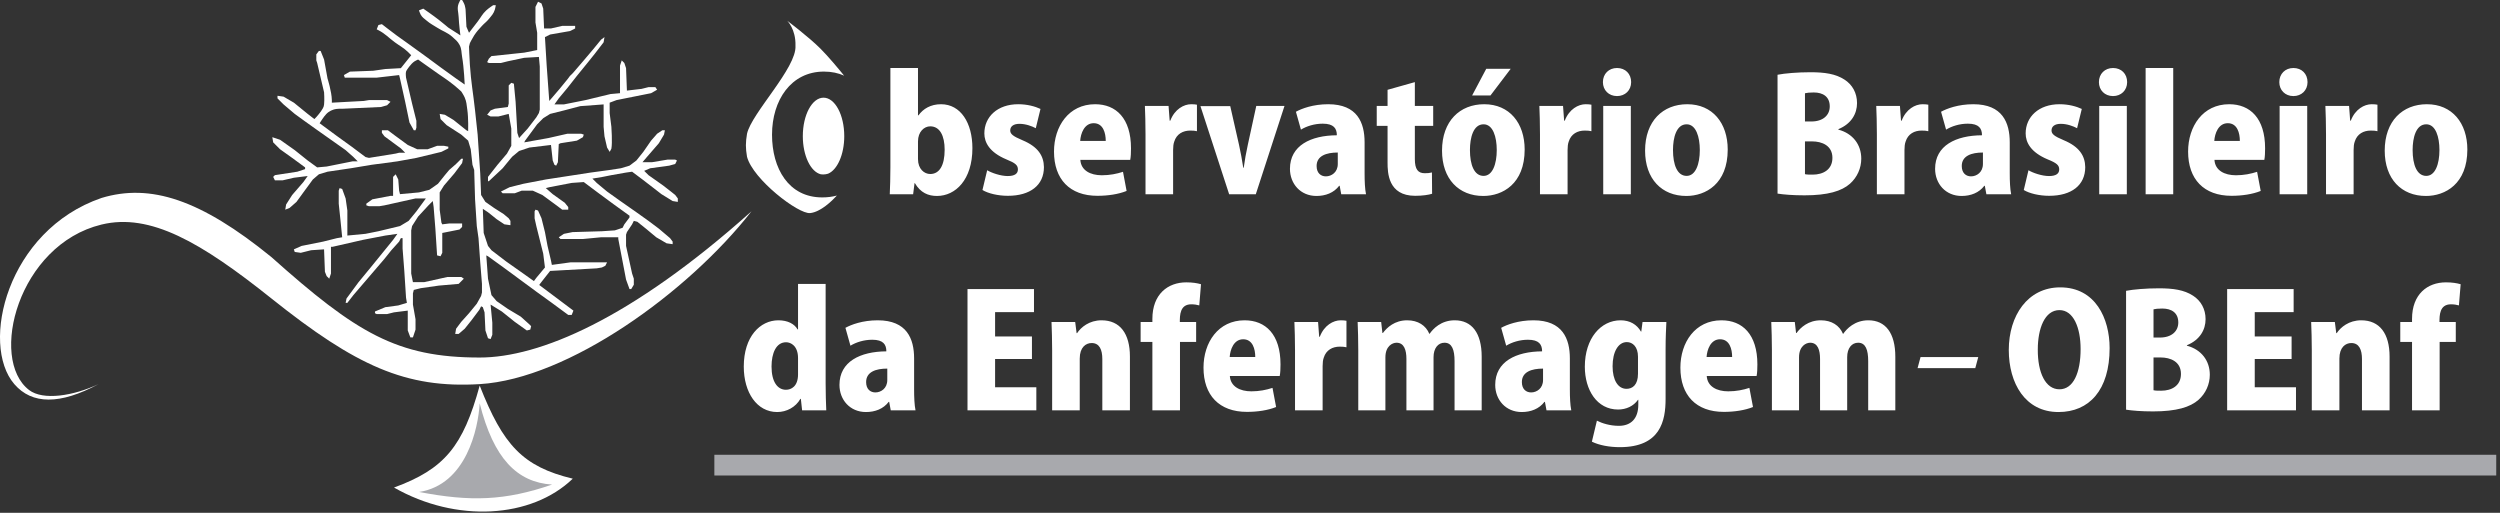
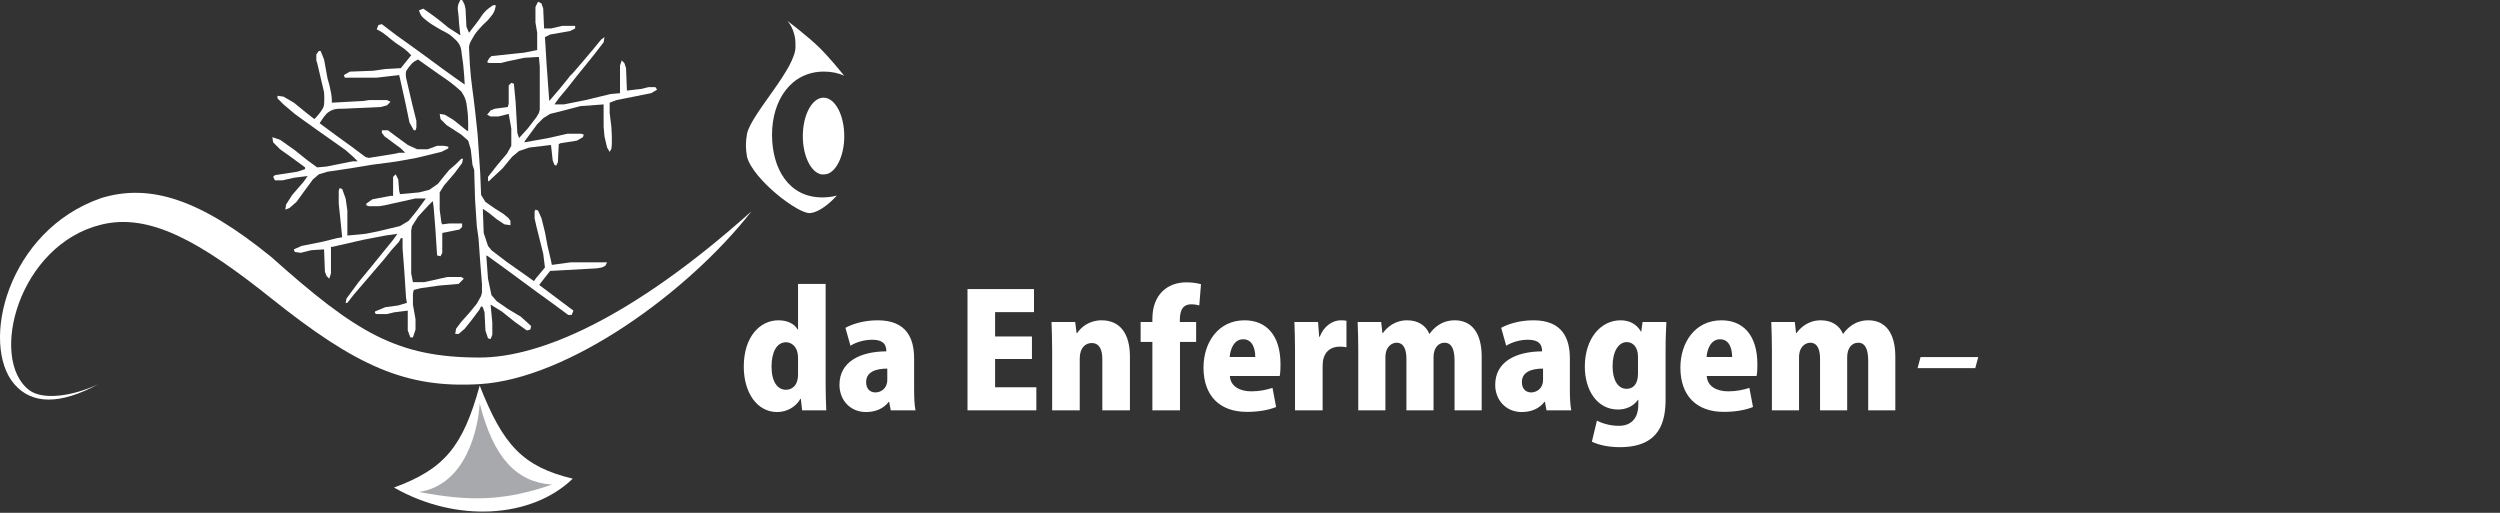
<svg xmlns="http://www.w3.org/2000/svg" width="585" height="120" viewBox="0 0 585 120" fill="none">
  <rect x="0" y="0" width="585" height="120" fill="#333333" stroke="none" />
  <path d="M107.731 0H108.135C108.135 0 108.578 0.708 108.741 1.211C108.864 1.594 108.943 2.221 108.943 2.221L109.145 6.259L109.75 7.672C109.75 7.672 110.981 6.073 111.77 5.048C112.558 4.023 112.839 3.301 113.789 2.423C114.368 1.888 115.404 1.211 115.404 1.211H116.009C116.009 1.211 115.927 1.837 115.808 2.221C115.503 3.203 115.044 3.645 114.394 4.442C113.831 5.133 113.381 5.399 112.779 6.057C112.022 6.884 111.578 7.342 110.962 8.278C110.516 8.956 109.952 10.095 109.952 10.095L109.75 10.903C109.75 10.903 109.843 13.489 109.952 15.143C110.23 19.339 110.707 21.663 111.164 25.843C111.405 28.051 111.77 31.497 111.77 31.497L112.375 40.582L112.577 45.63L113.587 47.245L115.606 48.658L117.827 50.072L119.038 51.081L119.442 51.687V52.697L118.028 52.495L116.211 51.283L114.192 49.668L112.981 48.86L113.183 54.514L114.192 57.542L115 58.552L118.432 61.176L121.865 63.599L124.934 65.777L125.499 65.013L127.518 62.59L127.114 59.359L125.499 52.898L125.095 51.081V49.466L125.297 49.062L125.903 49.264L126.71 51.081L127.518 54.312L128.124 57.542L128.931 60.975L129.133 61.984L133.575 61.378H142.055L141.651 62.186L140.843 62.59L139.632 62.792L132.364 63.196L128.729 63.397L126.508 66.224L126.178 66.684L128.527 68.445L130.95 70.262L134.181 72.685L133.777 73.694H132.969L129.133 70.868L125.499 68.243L121.663 65.416L117.827 62.59L114.192 59.965L113.789 59.763L114.192 65.215L115 69.051L116.211 70.464L118.836 72.281L121.865 74.098L123.884 75.915L124.287 76.319L124.086 77.127L123.278 77.329L120.451 75.31L117.423 72.887L114.798 71.272L115.202 75.512V78.338L114.798 79.348L114.192 79.146L113.587 77.329L113.385 73.089L112.981 71.877L112.577 71.675L112.173 72.483L110.356 74.906L108.741 76.925L107.328 78.136H106.52L106.722 76.925L107.933 75.31L109.75 73.291L111.568 71.07L112.577 69.253L112.779 68.445V66.426L112.375 61.378L111.971 55.725L111.568 52.898L111.164 46.639L110.962 39.775L110.558 38.563L110.154 34.929L109.549 32.91L107.933 31.497L104.501 29.276L103.088 27.863L102.886 26.651L104.097 26.853L106.116 28.064L109.145 30.487L109.549 30.689C109.549 30.689 109.639 27.593 109.347 25.642C109.179 24.525 109.189 23.851 108.741 22.815C108.488 22.232 107.933 21.402 107.933 21.402C107.933 21.402 106.965 20.521 106.318 19.988C104.966 18.876 102.684 17.364 102.684 17.364L99.251 14.941L97.838 13.931C97.838 13.931 97.329 14.147 97.031 14.335C96.083 14.934 95.146 16.47 95.146 16.47L95.012 16.758C94.884 17.125 95.012 18.171 95.012 18.171L96.425 24.228L97.434 28.266V29.882L97.233 30.487H96.829L95.819 28.67L94.81 23.825L93.598 18.373L93.396 17.566L88.147 18.171H80.677L80.475 17.566L81.888 16.758L87.339 16.556L90.166 16.152L93.8 15.95L96.223 12.922C96.223 12.922 95.742 12.418 95.415 12.114C94.342 11.115 93.569 10.762 92.387 9.893C90.887 8.791 90.203 7.923 88.551 7.067C88.394 6.985 88.147 6.865 88.147 6.865L88.551 5.855L89.358 5.653C89.358 5.653 91.432 7.277 92.791 8.278C93.883 9.082 94.515 9.506 95.617 10.297C97.04 11.318 97.837 11.89 99.251 12.922C100.755 14.018 101.584 14.652 103.088 15.748C104.502 16.78 106.722 18.373 106.722 18.373L108.741 19.787C108.741 19.787 108.576 15.821 108.135 13.326C107.939 12.214 108.062 11.494 107.53 10.499C107.081 9.662 106.617 9.32 105.914 8.682C104.683 7.564 103.679 7.361 102.28 6.461C101.324 5.845 100.723 5.583 99.857 4.846C99.263 4.34 98.833 4.109 98.444 3.432C98.232 3.064 98.04 2.423 98.04 2.423L99.05 2.019C99.05 2.019 101.303 3.567 102.684 4.644C103.568 5.333 104.905 6.461 104.905 6.461L107.731 8.278C107.731 8.278 107.396 5.7 107.328 4.038C107.276 2.778 106.879 1.987 107.328 0.808C107.453 0.478 107.731 0 107.731 0Z" fill="white" />
  <path d="M125.902 0.403L126.71 0.807L127.114 2.019L127.316 6.662H128.931L131.556 6.057H134.584V6.662L133.373 7.268L128.729 8.076L127.518 8.681L127.922 15.344L128.527 23.622L130.95 20.796L132.767 18.575L133.373 17.767L133.772 17.386L134.18 16.959L136.603 14.133L138.824 11.508L140.641 9.287L141.449 8.681L141.247 9.893L139.228 12.518L137.613 14.537L134.988 17.767L132.767 20.594L130.748 23.016L129.739 24.43H131.96L137.007 23.42L142.862 22.007L145.083 21.805V15.344L145.487 14.133L146.093 14.738L146.497 15.95L146.698 21.199L150.131 20.796L151.746 20.392H153.361L153.765 20.997L152.352 21.805L148.314 22.613L144.276 23.42L142.66 24.026V26.449L143.064 29.679C143.064 29.679 143.33 33.36 143.064 34.8C142.927 35.097 142.66 35.534 142.66 35.534L142.055 34.525L141.449 31.9L141.247 29.679V24.43L135.796 24.834L131.96 25.843L128.729 26.651L127.114 27.66L125.701 29.073L122.874 32.91L122.672 33.313L128.325 32.304L132.767 31.294H135.998L136.603 31.496L136.401 32.102L134.988 32.91L131.152 33.515L130.748 33.717L130.546 37.957L130.142 38.765L129.739 38.563L129.335 37.553L128.931 33.919L123.883 34.525L121.461 35.333L120.249 36.342L119.893 36.633L119.442 37.15L117.624 39.37L114.394 42.399H114.192V41.389L116.413 38.563L118.634 35.938L119.644 34.121V30.083L119.038 26.651L116.615 27.256H114.798L113.99 26.853L114.798 25.843L115.807 25.439L118.836 25.035L119.038 24.228V19.988L119.644 19.382L120.249 19.584L120.653 23.824L121.057 31.093L121.461 32.304L123.48 30.083L125.499 27.458L126.104 26.449L126.306 25.641V15.546L126.104 13.325L122.672 13.527L118.836 14.335L117.221 14.738H114.394L113.99 14.537L114.394 13.729L115 13.123L122.672 12.316L125.701 11.71V7.672L125.297 5.249V1.615L125.902 0.403Z" fill="white" />
  <path d="M107.933 37.15H108.337L108.135 38.16L106.318 40.583L103.895 43.409L102.885 45.025V49.063L103.289 52.091L103.491 52.495L105.106 52.293H108.135V53.101L107.529 53.706L103.491 54.514V59.158L103.087 59.965L102.28 59.764L101.876 53.505L101.472 48.457L101.27 47.044L100.26 48.053L97.838 50.678L96.424 52.899L96.222 53.908V64.003L96.626 66.022H99.251L104.702 64.811H107.933L108.538 65.215L107.327 66.426L102.683 66.83L98.443 67.436L96.828 67.84L96.626 68.647V71.272L97.232 74.704V77.127L96.626 78.944H96.02L95.415 77.329V72.685L92.184 73.089L90.569 73.493H88.146L87.743 73.291V72.887L90.165 71.878L93.194 71.474L95.213 70.868L95.011 69.657L94.607 63.398L94.203 58.148V55.725H93.8L93.396 56.533L91.579 58.552L89.963 60.571L87.541 63.398L85.118 66.224L82.695 69.051L81.282 70.868H80.878L81.08 69.859L83.906 66.022L86.733 62.59L89.358 59.36L91.983 56.129L92.992 54.716L90.165 55.12L84.916 56.129L77.849 57.745H77.445V64.003L77.042 65.215L76.436 64.609L76.032 63.6L75.83 58.35L72.802 58.552L70.379 59.158L68.966 58.956L68.764 58.35L70.581 57.543L75.628 56.533L78.859 55.725L80.07 55.523L79.666 51.486L79.263 47.649V44.621L79.465 44.015L80.07 44.217L80.878 46.438L81.282 49.264V55.12L85.522 54.716L88.55 54.11L93.598 52.899L95.617 51.687L97.434 49.466L99.655 46.438H97.232L89.963 48.053L88.752 48.255H86.329L85.724 48.053V47.649L87.137 46.64L91.377 45.832H91.983V41.39L92.588 40.785L93.194 41.996L93.396 44.621L93.598 45.428L98.04 45.025L100.462 44.419L102.481 43.006L104.097 40.986L105.106 39.775L106.721 38.362L107.933 37.15Z" fill="white" />
-   <path d="M154.976 30.487H155.582L155.38 31.497L154.169 33.516L151.544 36.544L150.333 37.958H152.553L156.188 37.352H158.005L158.409 37.554L158.005 38.361L156.591 38.765L152.15 39.371L150.736 39.977L151.746 40.986L155.178 43.409L156.995 44.822L158.005 45.63L158.611 46.438V47.245L157.399 47.043L154.774 45.428L152.957 44.015L150.333 41.996L147.91 40.179L146.496 40.38L143.064 40.986L141.045 41.39L138.622 41.794L139.632 42.803L142.055 44.822L144.881 46.841L148.919 49.668L151.746 51.687L154.169 53.504L156.793 55.725L157.399 56.533V57.138L155.986 56.937L153.563 55.523L151.14 53.504L149.121 51.889L148.313 51.687L147.91 52.495L146.698 54.312L146.496 54.917V57.542L147.91 64.003L148.313 65.215V66.628L147.708 67.637H147.304L146.496 65.416L144.679 55.927V55.523H140.641L136.401 55.927H131.152L130.748 55.523L131.959 54.716L133.978 54.312L140.843 54.11L143.872 53.908L145.689 53.302L146.093 52.495L147.304 50.88V50.476L143.67 47.851L139.834 45.024L136.603 42.602L133.777 42.803L128.527 43.813L127.719 44.015L129.335 45.428L132.161 47.447L132.969 48.457V49.062H131.556L129.94 47.851L126.912 45.63L124.691 44.62H122.066L120.451 45.226H117.624L117.22 44.822L119.24 43.813L122.47 43.005L127.719 41.996L138.218 40.38L142.66 39.775L145.285 39.371L147.304 38.765L148.919 37.554L150.534 35.535L152.352 32.91L153.765 31.295L154.976 30.487Z" fill="white" />
  <path d="M74.623 11.912H75.027L75.835 13.931L76.642 18.373C76.642 18.373 77.61 21.411 77.652 23.421C77.657 23.657 77.652 24.026 77.652 24.026L85.122 23.622L86.334 23.421H90.574L91.381 23.824L90.574 24.632L89.16 25.036L80.277 25.44C80.277 25.44 78.882 25.365 78.056 25.642C77.554 25.809 77.277 25.943 76.844 26.247C76.159 26.73 75.431 27.862 75.431 27.862L75.027 28.468L74.797 28.843L78.662 31.699L82.296 34.323L85.526 36.746L86.334 36.948L92.593 35.938L93.4 35.737H94.814L93.804 34.727L89.968 31.901L89.362 31.093V30.487H90.776L92.391 31.699L95.419 33.919L97.64 34.929H100.063L102.284 34.121H103.899L104.909 34.323V34.727L103.294 35.535L97.438 36.948L92.997 37.756L86.939 38.563L82.094 39.371L76.642 40.178L74.623 40.784L73.21 41.996L70.989 45.024L69.374 47.245L67.759 48.658L66.749 49.062L66.951 47.851L68.365 45.63L70.989 42.601L71.999 41.188L68.768 41.592L66.144 42.197H64.326L63.923 41.39L64.326 40.986L69.576 40.178L71.393 39.573V39.169L68.365 36.948L65.538 34.929L63.923 33.314L63.721 32.102L65.538 32.708L68.97 35.131L71.999 37.554L74.22 39.169L76.441 38.967L82.498 37.756H83.709L82.7 36.746L80.882 35.131L77.45 32.708L74.018 30.285L71.191 28.266L68.97 26.651L66.345 24.43L64.932 23.017V22.411L66.345 22.613L68.768 24.026L71.999 26.651L73.56 27.862L74.018 27.394C74.018 27.394 75.105 26.209 75.57 25.308C75.729 25 75.796 24.8 75.835 24.43C75.951 23.332 75.835 21.603 75.835 21.603L74.22 14.739L74.018 14.133V12.72L74.623 11.912Z" fill="white" />
  <path d="M112.248 90.23C108.356 104.431 104.041 109.748 92.197 114.084C106.717 122.381 124.348 121.343 134.028 112.009C122.293 109.195 117.701 104.115 112.248 90.23Z" fill="white" />
  <path d="M98.074 115.121C109.137 113.392 111.903 100.255 112.248 94.378C115.491 107.303 121.002 112.859 129.188 113.392C118.125 117.195 110.092 117.422 98.074 115.121Z" fill="#A8A9AD" />
  <path d="M63.503 69.833C47.045 56.696 35.155 49.773 23.746 52.548C4.255 57.289 -2.661 84.007 6.807 91.267C10.072 93.771 17.178 92.65 23.055 89.884C14.066 94.724 7.498 94.697 3.349 89.884C-4.697 80.55 1.621 53.931 23.746 46.325C35.155 42.868 46.909 46.639 63.503 60.153C83.365 77.881 92.888 83.662 112.248 83.662C126.076 83.662 147.51 74.804 175.858 49.436C160.993 68.45 132.99 88.64 112.248 89.884C94.962 90.921 83.329 85.659 63.503 69.833Z" fill="white" />
-   <path d="M214.81 26.994H214.921C216.021 25.453 217.783 24.389 220.204 24.389C224.791 24.389 227.543 28.756 227.543 34.663C227.543 42.075 223.58 45.855 219.25 45.855C217.232 45.855 215.398 45.121 214.077 42.846H214.003L213.673 45.451H208.206C208.279 43.837 208.352 41.415 208.352 39.14V15.913H214.81V26.994ZM214.81 33.086V37.232C214.81 39.544 216.278 40.718 217.672 40.718C219.837 40.718 221.048 38.7 221.048 35.03C221.048 31.801 219.947 29.563 217.672 29.563C216.241 29.563 214.81 30.847 214.81 33.086ZM243.474 25.49L242.373 30.003C241.492 29.526 240.025 28.976 238.557 28.976C237.126 28.976 236.392 29.6 236.392 30.517C236.392 31.361 237.016 31.875 239.291 32.829C242.887 34.333 244.244 36.461 244.281 39.103C244.281 43.36 241.052 45.818 235.842 45.818C233.53 45.818 231.218 45.268 229.897 44.461L230.998 39.837C232.026 40.461 234.154 41.195 235.805 41.195C237.419 41.195 238.19 40.644 238.19 39.654C238.19 38.663 237.603 38.149 235.511 37.305C231.549 35.654 230.338 33.343 230.338 31.214C230.338 27.325 233.42 24.389 238.263 24.389C240.392 24.389 242.226 24.903 243.474 25.49ZM262.781 40.204L263.625 44.681C261.717 45.451 259.259 45.818 256.801 45.818C250.306 45.818 246.637 41.929 246.637 35.471C246.637 29.563 250.086 24.389 256.25 24.389C261.167 24.389 264.653 27.692 264.653 34.7C264.653 35.691 264.616 36.718 264.469 37.415H252.801C252.948 39.874 255.149 41.011 257.828 41.011C259.699 41.011 261.314 40.681 262.781 40.204ZM252.764 32.975H258.745C258.745 31.141 258.158 28.829 255.92 28.829C253.718 28.829 252.874 31.251 252.764 32.975ZM280.086 24.499V30.701C279.645 30.59 279.168 30.554 278.508 30.554C276.857 30.554 275.316 31.324 274.765 33.159C274.582 33.636 274.508 34.37 274.508 35.104V45.451H268.05V31.471C268.05 28.756 267.977 26.664 267.904 24.793H273.444L273.701 28.242H273.848C274.875 25.527 277.04 24.389 278.728 24.389C279.352 24.389 279.682 24.426 280.086 24.499ZM293.967 24.793H300.572L293.857 45.451H287.62L280.905 24.83H287.876L289.931 33.893C290.335 35.691 290.628 37.379 290.922 39.25H291.032C291.289 37.342 291.582 35.764 291.986 33.893L293.967 24.793ZM319.315 33.306V40.571C319.315 42.406 319.389 44.204 319.645 45.451H313.848L313.481 43.47H313.371C312.123 45.121 310.179 45.855 308.05 45.855C304.308 45.855 301.849 42.993 301.849 39.507C301.849 34.04 306.729 31.691 312.821 31.655C312.821 30.077 312.123 28.939 309.518 28.939C307.573 28.939 305.739 29.526 304.418 30.334L303.244 26.151C304.565 25.417 307.243 24.389 310.802 24.389C317.627 24.389 319.315 28.719 319.315 33.306ZM313.041 38.369V35.691C310.362 35.691 308.087 36.461 308.087 38.846C308.087 40.534 309.115 41.268 310.252 41.268C311.573 41.268 313.041 40.314 313.041 38.369ZM324.689 24.793V21.014L331.074 19.216V24.793H335.367V29.453H331.074V37.232C331.074 39.654 331.844 40.534 333.385 40.534C334.119 40.534 334.523 40.498 335.073 40.351L335.11 45.341C334.303 45.598 332.872 45.818 331.147 45.818C324.799 45.818 324.689 40.388 324.689 38.039V29.453H322.157V24.793H324.689ZM347.305 24.389C353.212 24.389 356.771 28.793 356.771 34.994C356.771 43.029 351.598 45.855 347.084 45.855C341.36 45.855 337.434 41.892 337.434 35.251C337.434 28.316 341.617 24.389 347.305 24.389ZM350.24 35.104C350.24 32.058 349.359 29.086 347.158 29.086C344.736 29.086 343.966 32.242 343.966 35.104C343.966 38.553 344.956 41.158 347.158 41.158C349.249 41.158 350.24 38.406 350.24 35.104ZM344.479 22.334L347.782 16.097H353.506L348.772 22.334H344.479ZM372.392 24.499V30.701C371.951 30.59 371.474 30.554 370.814 30.554C369.163 30.554 367.622 31.324 367.071 33.159C366.888 33.636 366.814 34.37 366.814 35.104V45.451H360.356V31.471C360.356 28.756 360.283 26.664 360.21 24.793H365.75L366.007 28.242H366.154C367.181 25.527 369.346 24.389 371.034 24.389C371.658 24.389 371.988 24.426 372.392 24.499ZM381.687 19.216C381.687 21.16 380.256 22.481 378.384 22.481C376.44 22.481 375.082 21.087 375.082 19.216C375.082 17.271 376.476 15.913 378.384 15.913C380.329 15.913 381.687 17.271 381.687 19.216ZM381.613 24.793V45.451H375.156V24.793H381.613ZM394.819 24.389C400.727 24.389 404.286 28.793 404.286 34.994C404.286 43.029 399.112 45.855 394.599 45.855C388.875 45.855 384.949 41.892 384.949 35.251C384.949 28.316 389.132 24.389 394.819 24.389ZM397.755 35.104C397.755 32.058 396.874 29.086 394.672 29.086C392.251 29.086 391.48 32.242 391.48 35.104C391.48 38.553 392.471 41.158 394.672 41.158C396.764 41.158 397.755 38.406 397.755 35.104ZM430.18 30.224V30.334C433.519 31.214 435.537 33.819 435.537 37.122C435.537 39.36 434.583 41.488 432.895 42.993C430.95 44.717 427.722 45.708 422.254 45.708C419.502 45.708 417.374 45.525 415.943 45.304V17.491C417.631 17.161 420.64 16.904 423.612 16.904C426.988 16.904 429.519 17.271 431.611 18.628C433.446 19.803 434.546 21.747 434.546 24.133C434.546 26.591 433.225 28.976 430.18 30.224ZM422.364 28.426H423.869C426.584 28.426 428.162 26.958 428.162 24.903C428.162 22.628 426.584 21.637 424.419 21.637C423.428 21.637 422.805 21.711 422.364 21.821V28.426ZM422.364 33.086V40.755C422.841 40.864 423.392 40.864 424.162 40.864C426.621 40.864 428.786 39.69 428.786 36.938C428.786 34.076 426.364 33.086 424.016 33.086H422.364ZM451.225 24.499V30.701C450.784 30.59 450.307 30.554 449.647 30.554C447.996 30.554 446.454 31.324 445.904 33.159C445.721 33.636 445.647 34.37 445.647 35.104V45.451H439.189V31.471C439.189 28.756 439.116 26.664 439.042 24.793H444.583L444.84 28.242H444.987C446.014 25.527 448.179 24.389 449.867 24.389C450.491 24.389 450.821 24.426 451.225 24.499ZM470.28 33.306V40.571C470.28 42.406 470.353 44.204 470.61 45.451H464.813L464.446 43.47H464.336C463.088 45.121 461.143 45.855 459.015 45.855C455.273 45.855 452.814 42.993 452.814 39.507C452.814 34.04 457.694 31.691 463.785 31.655C463.785 30.077 463.088 28.939 460.483 28.939C458.538 28.939 456.704 29.526 455.383 30.334L454.208 26.151C455.529 25.417 458.208 24.389 461.767 24.389C468.592 24.389 470.28 28.719 470.28 33.306ZM464.006 38.369V35.691C461.327 35.691 459.052 36.461 459.052 38.846C459.052 40.534 460.079 41.268 461.217 41.268C462.538 41.268 464.006 40.314 464.006 38.369ZM487.139 25.49L486.038 30.003C485.157 29.526 483.69 28.976 482.222 28.976C480.791 28.976 480.057 29.6 480.057 30.517C480.057 31.361 480.681 31.875 482.956 32.829C486.552 34.333 487.909 36.461 487.946 39.103C487.946 43.36 484.717 45.818 479.507 45.818C477.195 45.818 474.883 45.268 473.562 44.461L474.663 39.837C475.691 40.461 477.819 41.195 479.47 41.195C481.084 41.195 481.855 40.644 481.855 39.654C481.855 38.663 481.268 38.149 479.176 37.305C475.214 35.654 474.003 33.343 474.003 31.214C474.003 27.325 477.085 24.389 481.928 24.389C484.057 24.389 485.891 24.903 487.139 25.49ZM497.75 19.216C497.75 21.16 496.319 22.481 494.448 22.481C492.503 22.481 491.146 21.087 491.146 19.216C491.146 17.271 492.54 15.913 494.448 15.913C496.393 15.913 497.75 17.271 497.75 19.216ZM497.677 24.793V45.451H491.219V24.793H497.677ZM508.534 15.913V45.451H502.076V15.913H508.534ZM528.161 40.204L529.005 44.681C527.097 45.451 524.639 45.818 522.18 45.818C515.686 45.818 512.016 41.929 512.016 35.471C512.016 29.563 515.466 24.389 521.63 24.389C526.547 24.389 530.033 27.692 530.033 34.7C530.033 35.691 529.996 36.718 529.849 37.415H518.181C518.328 39.874 520.529 41.011 523.208 41.011C525.079 41.011 526.694 40.681 528.161 40.204ZM518.144 32.975H524.125C524.125 31.141 523.538 28.829 521.3 28.829C519.098 28.829 518.254 31.251 518.144 32.975ZM539.962 19.216C539.962 21.16 538.531 22.481 536.659 22.481C534.715 22.481 533.357 21.087 533.357 19.216C533.357 17.271 534.751 15.913 536.659 15.913C538.604 15.913 539.962 17.271 539.962 19.216ZM539.888 24.793V45.451H533.43V24.793H539.888ZM556.323 24.499V30.701C555.883 30.59 555.406 30.554 554.745 30.554C553.094 30.554 551.553 31.324 551.003 33.159C550.819 33.636 550.746 34.37 550.746 35.104V45.451H544.288V31.471C544.288 28.756 544.214 26.664 544.141 24.793H549.682L549.938 28.242H550.085C551.113 25.527 553.277 24.389 554.965 24.389C555.589 24.389 555.919 24.426 556.323 24.499ZM567.893 24.389C573.801 24.389 577.36 28.793 577.36 34.994C577.36 43.029 572.186 45.855 567.673 45.855C561.949 45.855 558.023 41.892 558.023 35.251C558.023 28.316 562.206 24.389 567.893 24.389ZM570.829 35.104C570.829 32.058 569.948 29.086 567.746 29.086C565.325 29.086 564.554 32.242 564.554 35.104C564.554 38.553 565.545 41.158 567.746 41.158C569.838 41.158 570.829 38.406 570.829 35.104Z" fill="white" />
  <path d="M193.198 66.436V89.701C193.198 91.976 193.272 94.361 193.345 96.013H187.694L187.4 93.334H187.29C186.19 95.279 184.061 96.416 181.86 96.416C177.126 96.416 174.043 91.866 174.043 85.775C174.043 78.766 177.86 74.95 182.153 74.95C184.355 74.95 185.933 75.83 186.63 77.078H186.74V66.436H193.198ZM186.74 87.609V83.793C186.74 80.931 185.052 80.087 183.951 80.087C181.603 80.087 180.539 82.656 180.539 85.775C180.539 89.334 181.933 91.206 183.914 91.206C185.125 91.206 186.74 90.435 186.74 87.609ZM213.901 83.867V91.132C213.901 92.967 213.975 94.765 214.232 96.013H208.434L208.067 94.031H207.957C206.709 95.682 204.764 96.416 202.636 96.416C198.893 96.416 196.434 93.554 196.434 90.068C196.434 84.6 201.315 82.252 207.406 82.215C207.406 80.637 206.709 79.5 204.104 79.5C202.159 79.5 200.324 80.087 199.003 80.894L197.829 76.711C199.15 75.977 201.829 74.95 205.388 74.95C212.213 74.95 213.901 79.28 213.901 83.867ZM207.626 88.93V86.252C204.948 86.252 202.673 87.022 202.673 89.408C202.673 91.096 203.7 91.829 204.838 91.829C206.159 91.829 207.626 90.875 207.626 88.93ZM242.503 90.618V96.013H226.394V67.647H241.952V73.041H232.852V78.729H241.475V84.013H232.852V90.618H242.503ZM264.402 83.426V96.013H257.943V84.013C257.943 81.848 257.283 80.27 255.448 80.27C254.09 80.27 252.659 81.261 252.659 83.903V96.013H246.201V81.959C246.201 79.5 246.128 77.298 246.054 75.353H251.595L251.925 77.959H252.036C252.953 76.564 254.898 74.95 257.76 74.95C262.09 74.95 264.402 78.069 264.402 83.426ZM269.658 75.353V74.619C269.658 68.822 273.291 66.07 277.584 66.07C279.052 66.07 280.153 66.253 281.033 66.51L280.63 71.464C280.116 71.317 279.492 71.207 278.758 71.207C276.079 71.207 276.079 73.812 276.079 75.353H279.896V80.014H276.116V96.013H269.658V80.014H266.906V75.353H269.658ZM297.766 90.765L298.61 95.242C296.702 96.013 294.244 96.38 291.785 96.38C285.29 96.38 281.62 92.49 281.62 86.032C281.62 80.124 285.07 74.95 291.235 74.95C296.152 74.95 299.638 78.252 299.638 85.261C299.638 86.252 299.601 87.279 299.454 87.977H287.785C287.932 90.435 290.134 91.573 292.812 91.573C294.684 91.573 296.298 91.242 297.766 90.765ZM287.748 83.536H293.73C293.73 81.702 293.143 79.39 290.904 79.39C288.703 79.39 287.859 81.812 287.748 83.536ZM315.071 75.06V81.261C314.631 81.151 314.154 81.115 313.494 81.115C311.842 81.115 310.301 81.885 309.751 83.72C309.567 84.197 309.494 84.931 309.494 85.665V96.013H303.035V82.032C303.035 79.316 302.962 77.225 302.889 75.353H308.43L308.686 78.803H308.833C309.861 76.087 312.026 74.95 313.714 74.95C314.338 74.95 314.668 74.986 315.071 75.06ZM346.714 83.463V96.013H340.366V84.49C340.366 81.885 339.779 80.197 338.018 80.197C336.513 80.197 335.449 81.481 335.449 83.573V96.013H329.101V83.977C329.101 81.959 328.587 80.197 326.789 80.197C325.835 80.197 324.184 80.968 324.184 83.61V96.013H317.835V81.959C317.835 79.5 317.762 77.298 317.689 75.353H323.193L323.486 77.922H323.596C324.551 76.638 326.349 74.95 329.284 74.95C331.816 74.95 333.651 76.161 334.458 78.106H334.532C335.339 76.931 337.21 74.95 340.403 74.95C344.439 74.95 346.714 77.959 346.714 83.463ZM367.347 83.867V91.132C367.347 92.967 367.421 94.765 367.677 96.013H361.88L361.513 94.031H361.403C360.155 95.682 358.21 96.416 356.082 96.416C352.339 96.416 349.88 93.554 349.88 90.068C349.88 84.6 354.761 82.252 360.852 82.215C360.852 80.637 360.155 79.5 357.55 79.5C355.605 79.5 353.77 80.087 352.449 80.894L351.275 76.711C352.596 75.977 355.274 74.95 358.834 74.95C365.659 74.95 367.347 79.28 367.347 83.867ZM361.072 88.93V86.252C358.394 86.252 356.118 87.022 356.118 89.408C356.118 91.096 357.146 91.829 358.283 91.829C359.604 91.829 361.072 90.875 361.072 88.93ZM384.354 75.353H389.931C389.858 76.968 389.748 78.913 389.748 81.738V93.334C389.748 98.508 388.537 104.636 379.033 104.636C376.611 104.636 374.226 104.196 372.501 103.352L373.675 98.435C374.886 99.058 376.758 99.645 378.813 99.645C381.638 99.645 383.363 97.957 383.363 94.692V93.554H383.289C382.262 95.022 380.537 95.829 378.629 95.829C373.675 95.829 370.85 91.242 370.85 85.811C370.85 79.17 374.593 74.95 379.216 74.95C381.418 74.95 383.033 75.941 383.987 77.592H384.06L384.354 75.353ZM383.289 87.463V83.463C383.289 81.151 382.042 80.05 380.684 80.05C378.666 80.05 377.345 82.325 377.345 85.701C377.345 88.93 378.592 90.986 380.611 90.986C382.005 90.986 383.289 90.068 383.289 87.463ZM409.357 90.765L410.201 95.242C408.293 96.013 405.834 96.38 403.375 96.38C396.88 96.38 393.211 92.49 393.211 86.032C393.211 80.124 396.66 74.95 402.825 74.95C407.742 74.95 411.228 78.252 411.228 85.261C411.228 86.252 411.191 87.279 411.045 87.977H399.376C399.522 90.435 401.724 91.573 404.403 91.573C406.274 91.573 407.889 91.242 409.357 90.765ZM399.339 83.536H405.32C405.32 81.702 404.733 79.39 402.495 79.39C400.293 79.39 399.449 81.812 399.339 83.536ZM443.505 83.463V96.013H437.157V84.49C437.157 81.885 436.57 80.197 434.808 80.197C433.304 80.197 432.24 81.481 432.24 83.573V96.013H425.891V83.977C425.891 81.959 425.378 80.197 423.58 80.197C422.625 80.197 420.974 80.968 420.974 83.61V96.013H414.626V81.959C414.626 79.5 414.553 77.298 414.479 75.353H419.983L420.277 77.922H420.387C421.341 76.638 423.139 74.95 426.075 74.95C428.607 74.95 430.442 76.161 431.249 78.106H431.322C432.129 76.931 434.001 74.95 437.193 74.95C441.23 74.95 443.505 77.959 443.505 83.463Z" fill="white" />
  <path d="M448.711 86.146L449.404 83.561H462.91L462.217 86.146H448.711Z" fill="white" />
-   <path d="M482.091 67.244C490.348 67.244 493.65 74.546 493.65 81.445C493.65 91.316 488.843 96.416 481.688 96.416C473.872 96.416 470.055 89.664 470.055 81.885C470.055 73.885 474.459 67.244 482.091 67.244ZM481.908 72.564C478.459 72.564 476.844 76.894 476.844 81.775C476.807 87.206 478.642 91.096 481.908 91.096C485.174 91.096 486.862 87.206 486.862 81.665C486.862 76.711 485.21 72.564 481.908 72.564ZM511.739 80.784V80.894C515.078 81.775 517.096 84.38 517.096 87.683C517.096 89.921 516.142 92.05 514.454 93.554C512.509 95.279 509.28 96.27 503.813 96.27C501.06 96.27 498.932 96.086 497.501 95.866V68.051C499.189 67.721 502.198 67.464 505.17 67.464C508.546 67.464 511.078 67.831 513.17 69.189C515.005 70.363 516.105 72.308 516.105 74.693C516.105 77.151 514.784 79.537 511.739 80.784ZM503.923 78.986H505.427C508.143 78.986 509.721 77.518 509.721 75.463C509.721 73.188 508.143 72.198 505.978 72.198C504.987 72.198 504.363 72.271 503.923 72.381V78.986ZM503.923 83.646V91.316C504.4 91.426 504.95 91.426 505.721 91.426C508.179 91.426 510.344 90.252 510.344 87.499C510.344 84.637 507.922 83.646 505.574 83.646H503.923ZM537.261 90.618V96.013H521.152V67.647H536.711V73.041H527.611V78.729H536.234V84.013H527.611V90.618H537.261ZM559.16 83.426V96.013H552.702V84.013C552.702 81.848 552.041 80.27 550.207 80.27C548.849 80.27 547.418 81.261 547.418 83.903V96.013H540.96V81.959C540.96 79.5 540.886 77.298 540.813 75.353H546.354L546.684 77.959H546.794C547.711 76.564 549.656 74.95 552.519 74.95C556.849 74.95 559.16 78.069 559.16 83.426ZM564.416 75.353V74.619C564.416 68.822 568.049 66.07 572.342 66.07C573.81 66.07 574.911 66.253 575.792 66.51L575.388 71.464C574.874 71.317 574.251 71.207 573.517 71.207C570.838 71.207 570.838 73.812 570.838 75.353H574.654V80.014H570.875V96.013H564.416V80.014H561.664V75.353H564.416Z" fill="white" />
-   <rect x="167.16" y="106.418" width="416.959" height="4.848" fill="#A8A9AD" />
  <path d="M184.202 4.849C184.219 4.862 189.236 8.631 191.982 11.377C193.861 13.256 196.218 16.096 197.524 17.707C196.173 17.096 194.605 16.751 192.803 16.751C185.099 16.751 180.654 23.455 180.654 31.528C180.654 39.38 184.507 46.194 192.396 46.194C193.613 46.194 194.762 46.048 195.833 45.757C194.667 47.03 192.033 49.603 189.577 49.861C186.828 50.151 176.176 41.958 174.802 36.684C174.447 34.614 174.458 33.368 174.802 31.307C175.833 26.496 186.484 15.845 186.141 10.69C186.247 6.819 184.212 4.859 184.202 4.849ZM192.708 22.856C195.386 22.857 197.556 26.888 197.556 31.86C197.556 36.163 195.93 39.758 193.758 40.649C193.402 40.763 193.022 40.824 192.617 40.824C192.434 40.824 192.255 40.81 192.08 40.786C189.699 40.214 187.859 36.438 187.859 31.86C187.859 26.888 190.03 22.856 192.708 22.856Z" fill="white" />
</svg>